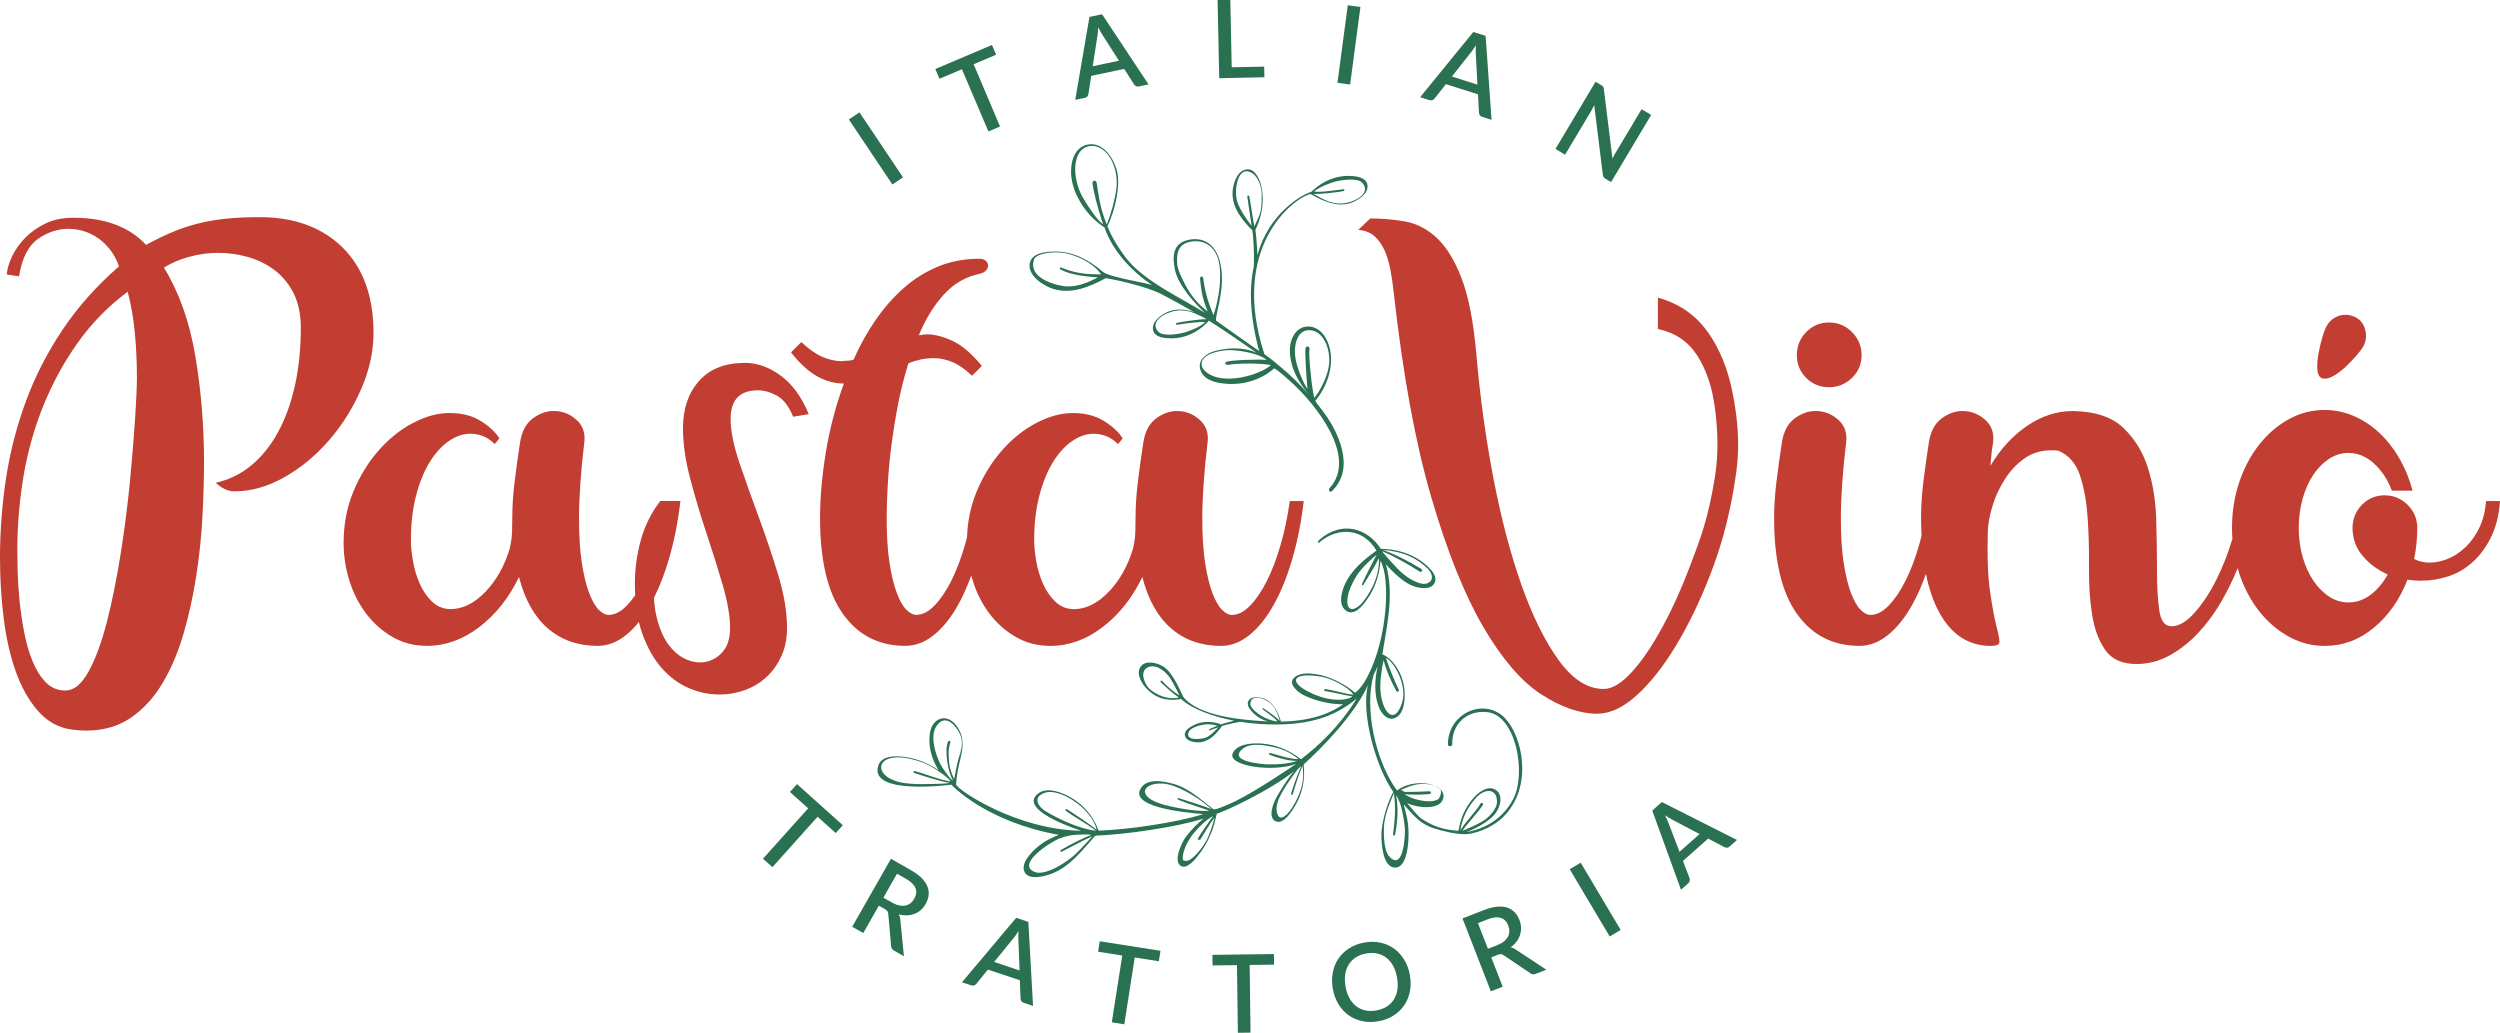
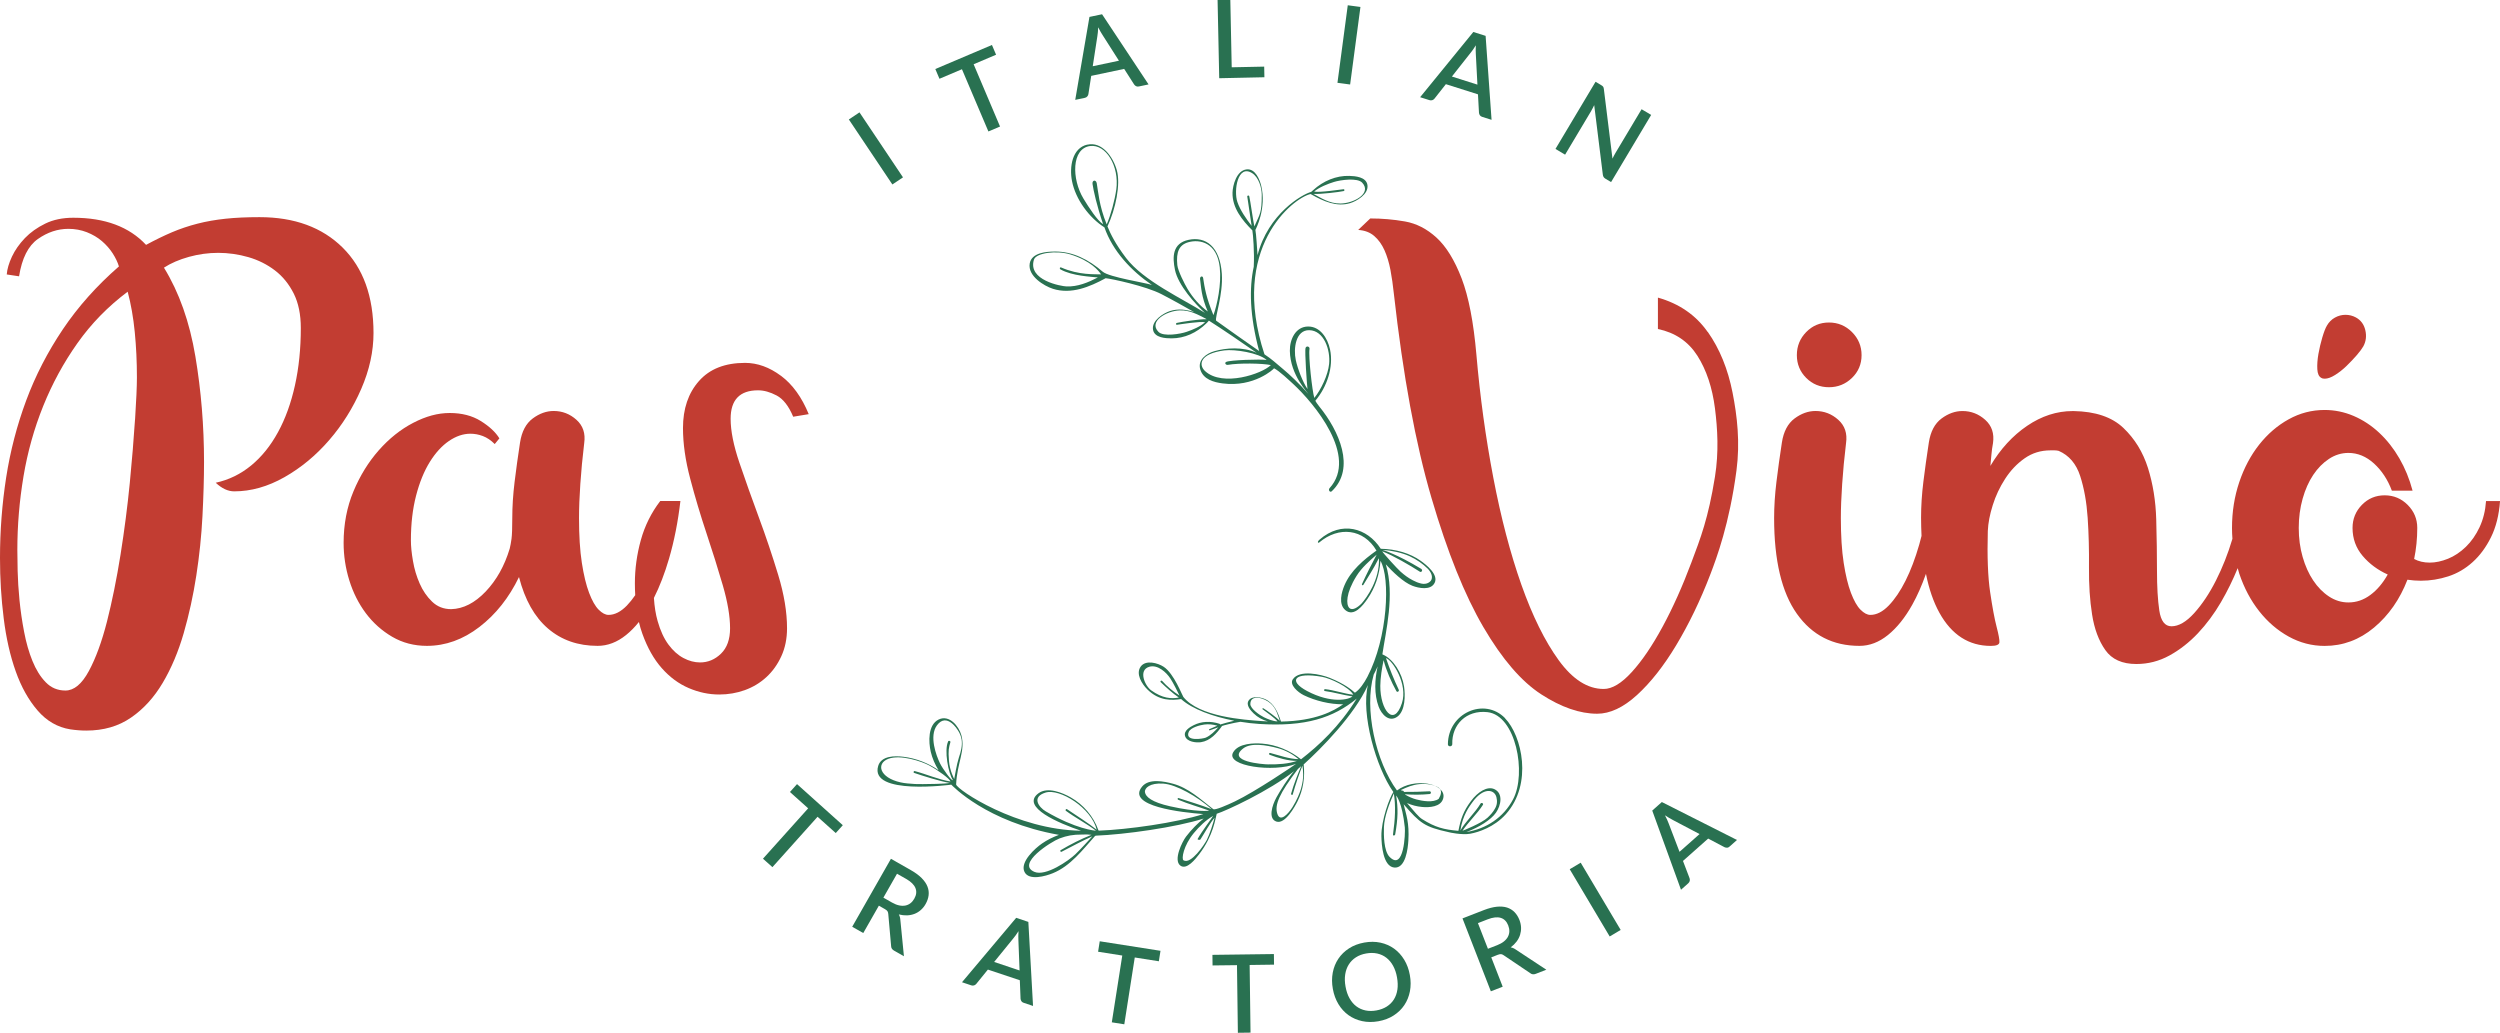
<svg xmlns="http://www.w3.org/2000/svg" id="Layer_1" data-name="Layer 1" version="1.1" viewBox="0 0 592.55 244.75">
  <defs>
    <style>
      .cls-1 {
        fill: none;
      }

      .cls-1, .cls-2, .cls-3, .cls-4 {
        stroke-width: 0px;
      }

      .cls-2 {
        fill: #c23d32;
      }

      .cls-3 {
        fill: #297151;
      }

      .cls-4 {
        fill: #184929;
      }
    </style>
  </defs>
  <path class="cls-1" d="M318.36,228.88c-.43-.79-.97-1.42-1.6-1.91-.63-.49-1.35-.82-2.16-1-.81-.18-1.68-.18-2.62-.01-.93.17-1.74.48-2.44.92-.7.45-1.26,1.01-1.68,1.69-.43.68-.71,1.46-.85,2.35-.14.89-.11,1.86.08,2.9.19,1.06.5,1.98.94,2.76.44.78.98,1.42,1.61,1.9.64.48,1.36.81,2.17.98.81.17,1.68.18,2.61,0,.94-.17,1.75-.48,2.45-.92.7-.44,1.26-1,1.68-1.68.42-.67.7-1.45.83-2.34.13-.89.1-1.86-.09-2.91-.19-1.05-.5-1.96-.93-2.75Z" />
  <path class="cls-1" d="M30.21,69.15c-4.68,3.51-8.64,7.57-11.91,12.2-3.26,4.63-5.97,9.59-8.11,14.9-2.14,5.31-3.7,10.86-4.67,16.66-.97,5.8-1.46,11.61-1.46,17.46,0,1.17.02,2.83.07,4.97.05,2.14.2,4.46.44,6.94.24,2.48.61,4.99,1.1,7.52.49,2.53,1.14,4.82,1.97,6.87.83,2.05,1.87,3.73,3.14,5.04,1.26,1.32,2.82,1.97,4.67,1.97,2.05,0,3.89-1.54,5.55-4.6,1.65-3.07,3.09-6.99,4.31-11.76,1.22-4.77,2.29-10.06,3.21-15.85.92-5.79,1.65-11.44,2.19-16.95.53-5.5.95-10.52,1.24-15.05.29-4.53.44-7.86.44-10.01,0-3.7-.17-7.28-.51-10.74-.34-3.46-.9-6.65-1.68-9.57Z" />
-   <path class="cls-1" d="M343.88,217.55c-.82-.25-1.86-.13-3.12.36l-2.28.89,2.37,6.08,2.21-.86c.64-.25,1.17-.54,1.59-.89.42-.34.73-.72.95-1.12.21-.4.32-.83.33-1.28,0-.45-.08-.91-.26-1.38-.37-.94-.96-1.54-1.78-1.8Z" />
  <path class="cls-1" d="M202.91,208.29l-2.13-1.21-3.23,5.67,2.06,1.17c.6.34,1.16.56,1.69.67.53.11,1.02.12,1.47.03.45-.09.85-.27,1.2-.55.36-.28.66-.64.91-1.08.5-.88.59-1.72.28-2.51-.32-.79-1.07-1.53-2.24-2.2Z" />
  <path class="cls-1" d="M229.57,220.71c-.22.35-.43.67-.65.96-.21.29-.41.54-.58.75l-4.56,5.61,6.02,2.01-.28-7.23c-.03-.56-.02-1.26.03-2.09Z" />
  <path class="cls-1" d="M275.49,161.44c.96,1.12,2.69,2.57,4.06,3.42-.51-1.05-1.44-2.95-2.15-4.03-.98-1.48-3.02-3.35-4.98-2.8-2.7.76-1.07,4.52.43,5.6,2.64,1.89,4.74,2.06,6.55,1.7-1.47-.99-3.01-2.4-4.26-3.6-.27-.26.09-.6.35-.3Z" />
  <path class="cls-1" d="M336.44,185.84c-1.59.14-2.93.71-4.34,1.37.05.07.1.14.16.22.15-.08.35-.07.45.12.02.04.04.09.06.14,2.02.01,4.02-.03,6.05-.15.42-.03.45.61.03.65-1.92.18-3.89.2-5.83.06.01.03.03.06.04.09.82.48,1.69.87,2.64,1.13,1.44.38,4,.83,5.3-.14.61-1.01.7-1.79.31-2.33-.32-.28-.72-.52-1.13-.71-.36-.14-.74-.26-1.13-.32-.85-.17-1.75-.19-2.61-.12Z" />
-   <path class="cls-1" d="M332.29,166.64c1.46-4.48-2.24-10.18-3.79-10.67.86,2.58,1.86,5.04,3.03,7.51.17.37-.35.69-.56.33-1.19-2.14-2.44-4.97-3.03-7.37-.38,1.79-.78,4.28-.79,6.13-.03,5.7,3.22,9.95,5.13,4.07Z" />
  <path class="cls-1" d="M336.56,135.5c-2.39-1.54-6.33-3.82-8.94-4.85.21.44,3.53,4.09,4.37,4.84.89.79,1.82,1.51,2.89,2.04.62.34,1.28.6,1.98.77,1.27.31,2.18-.34,2.42-.87s.26-1.42-.79-2.59c-.62-.61-1.28-1.16-1.99-1.66-.74-.52-1.54-.97-2.36-1.35-1.83-.84-4.46-1.38-6.43-1.51.23.12,3.1.85,9.22,4.53.4.24.04.89-.35.64Z" />
  <path class="cls-1" d="M326.71,132.5c-1.26,2.44-2.17,3.77-3.57,6.12-.13.21-.43.04-.33-.18,1.08-2.36,2.27-4.69,3.49-6.99-1.68,1.43-3.58,3.13-4.77,5.04-2.6,4.17-2.47,6.82-1.73,7.58.75.76,2.04-.14,2.92-1.04,1.26-1.45,4.29-5.69,4.12-10.62,0-.1-.02-.12-.13.08Z" />
  <path class="cls-1" d="M311.52,94.33c1.6-1.96,3.25-5.43,3.51-8.06.32-3.23-1.17-7.93-4.71-8-3.23-.07-3.77,4.37-3.19,7.1.44,2.03,1.65,5.22,2.77,6.85-.11-.78-.71-9.04-.45-9.75.21-.58,1.02-.31.93.26-.29,1.68.65,9.99,1.14,11.61Z" />
  <path class="cls-1" d="M251.53,63.38c4.23,1.86,8.04,1.57,9.44,1.63-.5-.82-2.49-3.26-7.29-4.73-3.3-1.01-8.1-.37-8.61,1.23-1.55,4.92,6.46,6.32,7.71,6.36,2.65.1,5.14-.93,7.44-2.13-1.44-.16-6.15-.33-8.86-1.91-.31-.18-.15-.6.17-.46Z" />
  <path class="cls-1" d="M318.49,45.29c-1.11.24-5.56.79-7.18.67,1.72.9,3.75,2.3,6.39,2.28,3.13-.02,7.54-2.39,5.18-4.94-1.15-1.25-5.22-.63-6.67-.18-1.47.46-3.53,1.26-4.73,2.28,1.23.29,5.99-.45,6.99-.55.25-.03.28.38.03.43Z" />
  <path class="cls-1" d="M299.05,46.13c0-1.65-.72-4.11-2.27-5.1-3.44-2.19-4.42,4.14-3.51,6.82.67,1.99,2.11,4.02,3.38,5.67-.2-1.13-.83-5.8-1.03-6.93-.05-.28.4-.36.46-.1.26,1.07.95,6.09,1.21,7.16,1.36-3.07,1.76-3.16,1.75-7.53Z" />
  <path class="cls-1" d="M284.45,66.17c-.09-.66.63-.9.73-.25.33,2.19.69,4.61,2.44,8.78.86-2.36,1.94-7.27,1.5-11.31-.65-5.9-4.71-6.73-7.43-5.97-2.2.61-2.95,2.3-2.63,5.42.14,1.36,1.7,4.45,2.47,5.74,1.27,2.13,2.92,3.95,4.75,5.27-1.55-3.54-1.56-5.79-1.83-7.67Z" />
  <path class="cls-1" d="M279.61,73.57c-3.12.11-7.46,2.61-5.03,5.09,1.19,1.21,5.23.48,6.68-.01,1.46-.5,3.21-1.22,4.38-2.27-1.24-.26-5.7.47-6.69.6-.25.03-.29-.37-.04-.43,1.09-.27,5.43-.93,7.1-.88-.1-.06-.19-.12-.29-.17-1.68-.84-3.64-2.01-6.11-1.92Z" />
  <path class="cls-1" d="M290.23,83.05c-5.91.76-6.18,3.44-4.6,4.9,4.17,3.84,13.54.66,15.6-1.42-2.05-.43-7.54-.51-10.2-.05-.49.08-.85-.45-.41-.69.83-.46,8.22-.69,9.63-.47-1.93-1.71-7.58-2.58-10.01-2.27Z" />
  <path class="cls-1" d="M346.11,196.97c.09,0,.05,0,0-.01,0,0,0,0,0,.01Z" />
  <path class="cls-1" d="M283.87,198.84c.94-1.73,3.64-5.33,3.67-5.45-1.68.93-3.34,2.56-4.59,4.08-2.44,2.95-2.96,6.12-2.44,6.44,1.79,1.07,4.98-3.77,5.53-4.84.64-1.25,1.5-3.95,1.84-5.25-1.05,1.17-2.47,3.8-3.36,5.15-.13.2-.76.09-.65-.13Z" />
  <path class="cls-1" d="M286.63,192.14c-2.64-.95-4.8-1.51-7.38-2.59-.24-.1-.15-.48.11-.39,2.78.91,5.11,1.58,7.84,2.64-3.39-3-8.42-5.87-11.52-6.07-3.09-.19-4.47,1.03-4.3,2.06.18,1.06,1.59,2.34,5.97,3.32,6.25,1.39,9.13,1.08,9.28,1.03Z" />
  <path class="cls-1" d="M300.95,178.92c-.27-.1-.17-.52.12-.44,2.19.57,4.47,1.43,6.7,1.46-1.38-1.21-3.15-2.12-4.78-2.57-2.94-.81-6.52-1.36-8.32.03-3.99,3.08,4.5,3.77,6.02,3.79,2.23.02,4.63-.11,6.72-.82-2.1,0-4.53-.71-6.46-1.44Z" />
  <path class="cls-1" d="M252.92,191.8c1.99,1.36,5.15,3.33,7.03,4.87-1.25-5.19-8.77-9.86-12.14-8.81-3.38,1.05-1.58,3.48.05,4.44,7.17,4.23,11.69,4.6,11.91,4.59-2.04-1.57-5.01-3.15-7.08-4.68-.25-.18-.02-.6.24-.42Z" />
  <path class="cls-1" d="M383.67,195.16l2.58,6.75,4.75-4.21-6.4-3.37c-.5-.25-1.1-.61-1.8-1.07.2.36.37.71.51,1.04.14.33.26.62.36.87Z" />
  <path class="cls-1" d="M251.41,201.51c2.31-1.37,4.77-2.62,7.29-3.63-.76-.08-1.28-.12-2.14-.07-2.3,0-3.63.25-5.44.93-1.92.72-10.37,6.06-5.94,7.92,2.67,1.12,8.08-2.61,9.76-4.22,1.2-1.15,2.86-2.96,3.97-4.19-2.26.97-5.07,2.53-7.28,3.65-.25.13-.47-.24-.22-.38Z" />
  <path class="cls-1" d="M354.32,191.7c.51-.86.62-1.78.36-2.76-.5-1.91-3.14-2.38-5.75,1.3-.58.81-2.27,2.97-2.8,6.63,1.22-2.16,3.52-4.26,4.78-6.38.21-.36.79-.06.57.29-1.28,2.04-3.52,4.13-4.85,6.15.11,0,4.6-1.82,5.97-3.12.64-.61,1.31-1.31,1.72-2.1Z" />
  <path class="cls-1" d="M330.7,197.77c-.06.32-.57.37-.52.03.53-3.8.66-6.84.2-9.75-1.07,2.39-2.26,5.45-2.35,7.99-.07,1.81-.06,5.64,1.33,7.05,3.43,3.51,3.76-5.62,3.62-6.97-.62-6-2.02-7.55-2.05-7.56.49,3.08.45,5.38-.23,9.22Z" />
  <path class="cls-1" d="M306.4,188.3c-.07.23-.46.07-.39-.17.57-2.12,1.9-5.46,2.39-6.5.08-.16-.28.26-.76.63-4.46,5.87-5.57,8.52-4.89,10.62.68,2.1,2.56.06,3.59-1.56,1.03-1.62,1.76-3.43,2.05-4.46.78-2.74.43-4.34.33-5.39-.76,1.84-1.6,4.33-2.31,6.82Z" />
  <path class="cls-1" d="M302.8,170.99c-.48-.71-2.98-2.47-3.53-2.88-.14-.1.03-.32.19-.23.66.39,3.13,2.16,3.89,2.97-.44-1.24-.81-2.87-2.13-4.08-1.56-1.43-4.85-2.28-4.85.08,0,1.15,2.3,2.71,3.24,3.16.94.45,2.13.94,3.2.98Z" />
  <path class="cls-1" d="M216.79,182.76c2.72.71,5.72,2.05,8.49,2.47-.18-.64-2.93-2.66-5.04-3.8-1.76-.95-6.8-2.67-9.71-1.57-2.91,1.1-2.13,4.45,2.92,5.58.54.11,1.09.19,1.64.25,1.2.14,2.41.18,3.62.16,1.53-.03,4.91-.02,6.4-.28-2.2-.35-6.39-1.67-8.47-2.38-.24-.08-.11-.5.14-.43Z" />
  <path class="cls-1" d="M286.63,172.83c.63-.28,1.27-.56,1.9-.83-1.03-.28-2.06-.41-3.1-.27-1.03.14-3.25.7-3.69,1.76-.99,2.36,3.46,1.6,4.02,1.35,1.2-.53,2.12-1.5,3-2.46-.68.24-1.36.48-2.03.72-.17.06-.27-.21-.11-.27Z" />
  <path class="cls-1" d="M314.07,163.34c2.07.21,4.62,1.11,6.69,1.32-1.01-1.84-5.48-3.9-7.4-4.24-6.71-1.19-8.06.97-3.56,3.36,5.76,3.06,9.97,2.05,10.75,1.28-2.19-.3-4.36-.96-6.54-1.27-.26-.04-.2-.48.06-.45Z" />
  <path class="cls-1" d="M224.92,180.33c.18,2.41,1.25,4.32,1.25,4.32,0,0,.63-3.69,1.1-5.08.46-1.37.87-2.81.65-4.27-.12-.77-.47-1.62-.92-2.26,0,0-2.57-4.28-4.92-1.12-1.91,2.56-.17,7.17.69,8.96.69,1.43,2.97,4.5,3.07,4-1.09-1.59-2.08-7.06-1.12-9.11.15-.31.63-.13.55.17-.37,1.32-.54,1.77-.34,4.4Z" />
  <g>
    <path class="cls-2" d="M433.5,91.78c2.12,0,3.94-.74,5.46-2.21,1.51-1.47,2.27-3.27,2.27-5.4s-.76-3.94-2.27-5.46c-1.51-1.51-3.33-2.27-5.46-2.27s-3.92.76-5.4,2.27c-1.47,1.51-2.21,3.33-2.21,5.46s.74,3.92,2.21,5.4c1.47,1.47,3.27,2.21,5.4,2.21Z" />
    <path class="cls-2" d="M550.21,89.58c.18.12.44.18.79.18.7,0,1.52-.29,2.46-.88.94-.59,1.85-1.3,2.73-2.16.88-.85,1.68-1.7,2.42-2.55.73-.85,1.24-1.54,1.54-2.07.64-1.17.8-2.45.48-3.83-.32-1.38-1.07-2.39-2.24-3.03-.76-.41-1.58-.62-2.46-.62s-1.72.22-2.51.66c-.79.44-1.42,1.07-1.89,1.89-.35.59-.72,1.53-1.1,2.82-.38,1.29-.69,2.6-.92,3.91-.23,1.32-.32,2.52-.26,3.61.06,1.09.38,1.77.97,2.07Z" />
    <g>
      <path class="cls-2" d="M88.53,78.94c0-8.67-2.44-15.41-7.3-20.24-4.87-4.82-11.45-7.23-19.72-7.23-3.02,0-5.7.12-8.04.37-2.34.25-4.55.63-6.65,1.17-2.1.54-4.12,1.22-6.06,2.04-1.95.83-3.99,1.83-6.14,2.99-3.99-4.28-9.74-6.43-17.24-6.43-2.53,0-4.75.46-6.65,1.39-1.9.93-3.51,2.07-4.82,3.43-1.31,1.37-2.34,2.83-3.07,4.38-.73,1.56-1.14,2.97-1.24,4.24l2.92.44c.68-4.28,2.17-7.23,4.46-8.84,2.29-1.61,4.7-2.41,7.23-2.41,1.56,0,3.02.27,4.38.8,1.36.54,2.56,1.24,3.58,2.12,1.02.88,1.87,1.85,2.56,2.92.68,1.07,1.17,2.1,1.46,3.07-5.26,4.58-9.69,9.55-13.29,14.9-3.6,5.36-6.5,10.98-8.69,16.87-2.19,5.9-3.77,11.98-4.75,18.26-.97,6.28-1.46,12.64-1.46,19.07,0,4.87.29,9.64.88,14.32.58,4.68,1.53,8.86,2.85,12.56,1.31,3.7,3.04,6.79,5.19,9.28,2.14,2.48,4.72,3.97,7.74,4.46.68.1,1.34.17,1.97.22.63.05,1.24.07,1.83.07,4.09,0,7.62-1.02,10.59-3.07,2.97-2.04,5.48-4.8,7.52-8.25,2.05-3.46,3.7-7.38,4.97-11.76,1.26-4.38,2.26-8.93,2.99-13.66.73-4.72,1.22-9.42,1.46-14.1.24-4.67.37-8.96.37-12.86,0-8.47-.68-16.8-2.05-24.98-1.37-8.18-3.85-15.19-7.45-21.04,1.65-1.07,3.63-1.92,5.92-2.56,2.29-.63,4.6-.95,6.94-.95s4.82.34,7.16,1.02c2.34.68,4.43,1.73,6.28,3.14,1.85,1.41,3.33,3.24,4.46,5.48,1.12,2.24,1.68,4.97,1.68,8.18,0,4.87-.46,9.4-1.39,13.59-.93,4.19-2.26,7.89-4.02,11.1-1.75,3.21-3.87,5.84-6.36,7.89-2.48,2.04-5.28,3.41-8.4,4.09,1.46,1.37,2.92,2.04,4.38,2.04,3.99,0,7.96-1.12,11.91-3.36,3.94-2.24,7.47-5.16,10.59-8.77,3.12-3.6,5.65-7.64,7.6-12.13,1.95-4.48,2.92-8.91,2.92-13.29ZM32,99.46c-.29,4.53-.71,9.55-1.24,15.05-.54,5.5-1.27,11.15-2.19,16.95-.93,5.8-2,11.08-3.21,15.85-1.22,4.77-2.65,8.69-4.31,11.76-1.66,3.07-3.51,4.6-5.55,4.6-1.85,0-3.41-.66-4.67-1.97-1.27-1.31-2.31-2.99-3.14-5.04-.83-2.04-1.49-4.33-1.97-6.87-.49-2.53-.85-5.04-1.1-7.52-.24-2.48-.39-4.8-.44-6.94-.05-2.14-.07-3.8-.07-4.97,0-5.84.49-11.66,1.46-17.46.97-5.79,2.53-11.35,4.67-16.66,2.14-5.31,4.84-10.28,8.11-14.9,3.26-4.62,7.23-8.69,11.91-12.2.78,2.92,1.34,6.11,1.68,9.57.34,3.46.51,7.04.51,10.74,0,2.14-.15,5.48-.44,10.01Z" />
      <path class="cls-2" d="M185.11,89.08c-2.74-2.04-5.58-3.07-8.52-3.07-4.74,0-8.38,1.43-10.91,4.29-2.54,2.86-3.8,6.58-3.8,11.16,0,3.68.57,7.69,1.72,12.02,1.14,4.33,2.43,8.65,3.86,12.94,1.43,4.29,2.72,8.4,3.86,12.32,1.14,3.92,1.72,7.32,1.72,10.18,0,2.62-.72,4.62-2.15,6.01-1.43,1.39-3.09,2.08-4.97,2.08-1.31,0-2.62-.35-3.92-1.04-1.31-.69-2.5-1.76-3.56-3.19-1.06-1.43-1.92-3.29-2.57-5.58-.46-1.6-.75-3.44-.88-5.48,1.36-2.71,2.56-5.8,3.58-9.3,1.23-4.21,2.13-8.77,2.7-13.67h-4.78c-2.13,2.78-3.66,5.87-4.6,9.26-.94,3.39-1.41,6.81-1.41,10.24,0,.97.03,1.9.08,2.82-.64.93-1.3,1.75-1.98,2.46-1.43,1.47-2.88,2.21-4.35,2.21-.74,0-1.51-.41-2.33-1.23-.82-.82-1.57-2.15-2.27-3.99-.7-1.84-1.27-4.21-1.72-7.11-.45-2.9-.67-6.44-.67-10.61,0-2.37.1-5.07.31-8.09.2-3.02.51-6.26.92-9.69.33-2.29-.29-4.13-1.84-5.52-1.55-1.39-3.35-2.09-5.4-2.09-1.72,0-3.37.59-4.97,1.78-1.59,1.19-2.6,3.09-3,5.7-.49,3.19-.92,6.3-1.29,9.32-.37,3.03-.55,5.89-.55,8.58,0,2.37-.06,4.01-.18,4.91-.12.9-.27,1.68-.43,2.33-1.23,4.09-3.13,7.48-5.7,10.18-2.58,2.7-5.29,4.09-8.16,4.17-1.8,0-3.31-.59-4.54-1.78-1.23-1.18-2.21-2.62-2.94-4.29-.74-1.68-1.27-3.45-1.59-5.34-.33-1.88-.49-3.51-.49-4.9,0-3.92.41-7.46,1.23-10.61.82-3.15,1.9-5.8,3.25-7.97,1.35-2.17,2.86-3.82,4.54-4.97,1.67-1.14,3.37-1.72,5.09-1.72.98,0,1.96.18,2.94.55.98.37,1.92,1,2.82,1.9l1.1-1.35c-.9-1.47-2.37-2.84-4.41-4.11-2.04-1.27-4.5-1.9-7.36-1.9s-5.66.78-8.65,2.33c-2.99,1.55-5.7,3.72-8.16,6.5-2.45,2.78-4.46,6.03-6.01,9.75-1.55,3.72-2.33,7.79-2.33,12.2,0,3.03.45,5.99,1.35,8.89.9,2.9,2.21,5.5,3.92,7.79,1.72,2.29,3.8,4.15,6.25,5.58,2.45,1.43,5.19,2.15,8.22,2.15,4.41,0,8.56-1.49,12.45-4.48,3.88-2.98,7.01-6.93,9.38-11.83,1.39,5.4,3.68,9.46,6.87,12.2,3.19,2.74,7.11,4.11,11.77,4.11,2.37,0,4.62-.86,6.74-2.57,1.07-.86,2.08-1.89,3.04-3.09.23.98.5,1.91.82,2.79,1.19,3.31,2.72,6.03,4.6,8.15,1.88,2.13,4,3.7,6.38,4.72,2.37,1.02,4.78,1.53,7.24,1.53,2.13,0,4.15-.35,6.07-1.04,1.92-.7,3.62-1.72,5.09-3.07,1.47-1.35,2.66-3,3.56-4.97.9-1.96,1.35-4.17,1.35-6.62,0-3.84-.7-8.05-2.09-12.63-1.39-4.58-2.92-9.14-4.6-13.67-1.68-4.54-3.21-8.85-4.6-12.94-1.39-4.09-2.08-7.56-2.08-10.42,0-4.49,2.17-6.74,6.5-6.74,1.39,0,2.86.41,4.41,1.23,1.55.82,2.86,2.5,3.92,5.03l3.68-.61c-1.64-4-3.82-7.03-6.56-9.08Z" />
-       <path class="cls-2" d="M193.88,89.32c2.04,1.06,4.09,1.59,6.13,1.59-1.96,5.4-3.39,10.87-4.29,16.43-.9,5.56-1.35,10.71-1.35,15.45,0,10.06,1.8,17.62,5.4,22.69,3.6,5.07,8.54,7.6,14.84,7.6,2.37,0,4.62-.86,6.74-2.57,2.13-1.72,4.05-4.11,5.76-7.17,1.15-2.05,2.18-4.39,3.11-6.96.11.4.2.8.32,1.19.9,2.9,2.21,5.5,3.92,7.79,1.72,2.29,3.8,4.15,6.25,5.58,2.45,1.43,5.19,2.15,8.22,2.15,4.41,0,8.56-1.49,12.45-4.48,3.88-2.98,7.01-6.93,9.38-11.83,1.39,5.4,3.68,9.46,6.87,12.2,3.19,2.74,7.11,4.11,11.77,4.11,2.37,0,4.62-.86,6.74-2.57,2.13-1.72,4.05-4.11,5.76-7.17,1.72-3.07,3.19-6.7,4.41-10.91,1.23-4.21,2.13-8.77,2.7-13.67h-3.31c-.49,3.6-1.21,7.03-2.15,10.3-.94,3.27-2.02,6.13-3.25,8.58-1.23,2.45-2.56,4.41-3.99,5.89-1.43,1.47-2.88,2.21-4.35,2.21-.74,0-1.51-.41-2.33-1.23-.82-.82-1.57-2.15-2.27-3.99-.7-1.84-1.27-4.21-1.72-7.11-.45-2.9-.67-6.44-.67-10.61,0-2.37.1-5.07.31-8.09.2-3.02.51-6.26.92-9.69.33-2.29-.29-4.13-1.84-5.52-1.55-1.39-3.35-2.09-5.4-2.09-1.72,0-3.37.59-4.97,1.78-1.59,1.19-2.6,3.09-3,5.7-.49,3.19-.92,6.3-1.29,9.32-.37,3.03-.55,5.89-.55,8.58,0,2.37-.06,4.01-.18,4.91-.12.9-.27,1.68-.43,2.33-1.23,4.09-3.13,7.48-5.7,10.18-2.58,2.7-5.29,4.09-8.16,4.17-1.8,0-3.31-.59-4.54-1.78-1.23-1.18-2.21-2.62-2.94-4.29-.74-1.68-1.27-3.45-1.59-5.34-.33-1.88-.49-3.51-.49-4.9,0-3.92.41-7.46,1.23-10.61.82-3.15,1.9-5.8,3.25-7.97,1.35-2.17,2.86-3.82,4.54-4.97,1.67-1.14,3.37-1.72,5.09-1.72.98,0,1.96.18,2.94.55.98.37,1.92,1,2.82,1.9l1.1-1.35c-.9-1.47-2.37-2.84-4.41-4.11-2.04-1.27-4.5-1.9-7.36-1.9s-5.66.78-8.65,2.33c-2.99,1.55-5.7,3.72-8.16,6.5-2.45,2.78-4.46,6.03-6.01,9.75-1.39,3.34-2.16,6.95-2.3,10.85-.15.58-.3,1.15-.46,1.72-.94,3.27-2.02,6.13-3.25,8.58-1.23,2.45-2.56,4.41-3.99,5.89-1.43,1.47-2.88,2.21-4.35,2.21-.74,0-1.51-.41-2.33-1.23-.82-.82-1.58-2.15-2.27-3.99-.7-1.84-1.27-4.21-1.72-7.11-.45-2.9-.67-6.44-.67-10.61,0-2.29.08-4.91.25-7.85.16-2.94.45-6.03.86-9.26.41-3.23.94-6.52,1.59-9.87.65-3.35,1.47-6.58,2.45-9.69.98-.41,1.96-.71,2.94-.92.98-.2,2-.31,3.07-.31,1.47,0,2.94.31,4.41.92,1.47.61,3.02,1.7,4.66,3.25l2.33-2.33c-2.37-2.86-4.62-4.8-6.74-5.83-2.13-1.02-4.13-1.57-6.01-1.66-.41,0-.78.02-1.1.06-.33.04-.7.1-1.1.18,1.63-3.92,3.64-7.17,6.01-9.75,2.37-2.57,5.19-4.19,8.46-4.84.65-.16,1.14-.43,1.47-.8.33-.37.49-.76.49-1.17s-.18-.78-.55-1.1c-.37-.33-.88-.49-1.53-.49-3.52,0-6.77.61-9.75,1.84-2.99,1.23-5.7,2.92-8.16,5.09-2.45,2.17-4.68,4.7-6.68,7.6-2,2.9-3.74,6.03-5.21,9.38-.41.16-.86.25-1.35.25s-.94.04-1.35.12c-1.55,0-3.13-.35-4.72-1.04-1.59-.69-3.25-1.86-4.97-3.5l-2.45,2.45c2.21,2.78,4.33,4.7,6.38,5.76Z" />
      <path class="cls-2" d="M404.76,78.69c-2.81-4-6.74-6.72-11.8-8.15v7.44c4.1.86,7.22,2.98,9.37,6.36,2.14,3.38,3.52,7.53,4.15,12.44.62,4.91.94,10.36,0,16.23-1.58,9.84-3.42,14.56-5.57,20.27-2.14,5.72-4.43,10.82-6.86,15.3-2.43,4.48-4.86,8.06-7.29,10.72-2.43,2.67-4.65,4-6.65,4-3.81,0-7.36-2.27-10.65-6.79-3.29-4.53-6.24-10.51-8.87-17.94-2.62-7.43-4.84-15.89-6.65-25.38-1.81-9.48-3.14-19.18-4-29.1-.67-7.72-1.84-13.75-3.5-18.09-1.67-4.34-3.65-7.55-5.93-9.65-2.29-2.1-4.79-3.38-7.51-3.86-2.72-.48-5.46-.71-8.22-.71l-2.86,2.72c1.53.1,2.79.57,3.79,1.43,1,.86,1.81,1.98,2.43,3.36.62,1.38,1.09,2.96,1.43,4.72.33,1.76.59,3.6.79,5.5,2.19,19.54,5.17,35.72,8.94,48.54,3.76,12.82,7.86,23.02,12.3,30.6,4.43,7.58,9.01,12.89,13.73,15.94,4.72,3.05,9.13,4.58,13.23,4.58,3.05,0,6.2-1.48,9.44-4.43,3.24-2.96,6.34-6.89,9.29-11.8,2.95-4.91,5.71-10.54,8.15-16.94,1.4-3.68,4.47-11.83,6.14-24.49.88-6.68.17-12.87-.93-18.45-1.1-5.58-3.05-10.37-5.86-14.37Z" />
      <path class="cls-2" d="M589.24,118.76c-.16,2.29-.67,4.35-1.53,6.19s-1.94,3.39-3.25,4.66c-1.31,1.27-2.72,2.21-4.23,2.82-1.51.61-2.96.92-4.35.92s-2.62-.29-3.68-.86c.49-2.37.74-4.82.74-7.36,0-2.13-.76-3.94-2.27-5.46-1.51-1.51-3.33-2.27-5.46-2.27s-3.92.76-5.4,2.27c-1.47,1.51-2.21,3.33-2.21,5.46,0,2.54.8,4.74,2.39,6.62,1.59,1.88,3.57,3.35,5.95,4.42-1.15,2.04-2.51,3.66-4.11,4.84-1.59,1.19-3.33,1.78-5.21,1.78-1.64,0-3.17-.47-4.6-1.41-1.43-.94-2.68-2.21-3.74-3.8-1.06-1.59-1.9-3.45-2.51-5.58-.61-2.12-.92-4.41-.92-6.87s.31-4.76.92-6.93c.61-2.17,1.45-4.05,2.51-5.64,1.06-1.59,2.31-2.86,3.74-3.8,1.43-.94,2.96-1.41,4.6-1.41,2.21,0,4.23.84,6.07,2.51,1.84,1.68,3.25,3.82,4.23,6.44h4.91c-.74-2.78-1.78-5.33-3.13-7.66-1.35-2.33-2.94-4.35-4.78-6.07-1.84-1.72-3.86-3.04-6.07-3.99-2.21-.94-4.5-1.41-6.87-1.41-3.03,0-5.87.74-8.52,2.21-2.66,1.47-4.99,3.48-6.99,6.01-2,2.54-3.58,5.5-4.72,8.89-1.14,3.39-1.72,7.01-1.72,10.85,0,.87.04,1.72.1,2.57-.01.05-.02.09-.04.13-1.02,3.43-2.31,6.68-3.86,9.75-1.55,3.07-3.27,5.64-5.15,7.73-1.88,2.08-3.68,3.13-5.4,3.13-1.55,0-2.51-1.25-2.88-3.74-.37-2.49-.55-5.62-.55-9.38s-.06-7.83-.18-12.2c-.12-4.37-.78-8.44-1.96-12.2-1.19-3.76-3.13-6.93-5.83-9.5-2.7-2.57-6.62-3.9-11.77-3.99h-.25c-3.76,0-7.36,1.17-10.79,3.5-3.43,2.33-6.34,5.5-8.71,9.5.08-.9.16-1.8.25-2.7.08-.9.2-1.8.37-2.7.33-2.29-.29-4.13-1.84-5.52-1.55-1.39-3.35-2.09-5.4-2.09-1.72,0-3.37.59-4.97,1.78-1.59,1.19-2.6,3.09-3,5.7-.49,3.19-.92,6.28-1.29,9.26-.37,2.99-.55,5.83-.55,8.52,0,1.51.05,2.94.11,4.34-.17.68-.35,1.37-.54,2.04-.94,3.27-2.02,6.13-3.25,8.58-1.23,2.45-2.56,4.41-3.99,5.89-1.43,1.47-2.88,2.21-4.35,2.21-.74,0-1.51-.41-2.33-1.23-.82-.82-1.57-2.15-2.27-3.99-.7-1.84-1.27-4.21-1.72-7.11-.45-2.9-.67-6.44-.67-10.61,0-2.37.1-5.07.31-8.09.2-3.02.51-6.26.92-9.69.33-2.29-.29-4.13-1.84-5.52-1.55-1.39-3.35-2.09-5.4-2.09-1.72,0-3.37.59-4.97,1.78-1.59,1.19-2.6,3.09-3,5.7-.49,3.19-.92,6.3-1.29,9.32-.37,3.03-.55,5.89-.55,8.58,0,10.06,1.8,17.62,5.4,22.69,3.6,5.07,8.54,7.6,14.84,7.6,2.37,0,4.62-.86,6.74-2.57,2.13-1.72,4.05-4.11,5.76-7.17,1.21-2.15,2.28-4.61,3.25-7.33.72,3.61,1.78,6.69,3.19,9.23,2.9,5.23,6.97,7.85,12.2,7.85,1.31,0,1.98-.29,2.02-.86.04-.57-.18-1.8-.67-3.68-.49-1.88-1-4.62-1.53-8.22-.53-3.6-.72-8.42-.55-14.47.08-1.88.47-3.92,1.17-6.13.69-2.21,1.67-4.29,2.94-6.25,1.27-1.96,2.8-3.58,4.6-4.84,1.8-1.27,3.84-1.9,6.13-1.9h.98c.33,0,.65.04.98.12,2.45,1.06,4.15,3.05,5.09,5.95.94,2.9,1.53,6.21,1.78,9.93.25,3.72.35,7.62.31,11.71-.04,4.09.2,7.83.74,11.22.53,3.39,1.57,6.19,3.13,8.4,1.55,2.21,4,3.31,7.36,3.31,2.78,0,5.4-.67,7.85-2.02,2.45-1.35,4.7-3.11,6.74-5.27,2.04-2.17,3.86-4.62,5.46-7.36,1.53-2.63,2.85-5.32,3.97-8.07.13.44.24.89.38,1.32,1.14,3.39,2.72,6.36,4.72,8.89,2,2.54,4.33,4.54,6.99,6.01,2.66,1.47,5.5,2.21,8.52,2.21,4.33,0,8.24-1.45,11.71-4.35,3.47-2.9,6.11-6.68,7.91-11.34.57.08,1.1.14,1.6.18.49.04,1.02.06,1.59.06,2.21,0,4.37-.35,6.5-1.04,2.12-.69,4.05-1.82,5.76-3.37,1.72-1.55,3.17-3.51,4.35-5.89,1.18-2.37,1.9-5.23,2.15-8.58h-3.31Z" />
    </g>
  </g>
  <g>
    <path class="cls-1" d="M261.32,8.29c-.31-.47-.65-1.08-1.03-1.82,0,.41-.03.8-.07,1.15-.04.35-.08.67-.12.94l-1.1,7.14,6.21-1.31-3.89-6.1Z" />
    <path class="cls-1" d="M349.8,12.83c-.04-.56-.04-1.26,0-2.09-.21.36-.42.68-.63.97-.21.29-.4.54-.56.76l-4.47,5.67,6.05,1.92-.38-7.23Z" />
    <rect class="cls-3" x="206.1" y="25.92" width="3.03" height="18.54" transform="translate(15.51 121.43) rotate(-33.8)" />
    <polygon class="cls-3" points="228 16.41 234.27 31.16 237.03 29.99 230.77 15.23 236.09 12.97 235.11 10.66 221.69 16.36 222.67 18.67 228 16.41" />
    <path class="cls-3" d="M257.72,22.85c.14-.18.22-.36.25-.54l.67-4.33,7.81-1.65,2.36,3.69c.12.18.28.31.47.41.19.1.41.12.67.06l2.28-.48-11.02-16.63-2.99.63-3.37,19.66,2.28-.48c.25-.05.45-.17.58-.35ZM260.1,8.56c.04-.27.08-.58.12-.94.04-.35.06-.74.07-1.15.38.75.72,1.35,1.03,1.82l3.89,6.1-6.21,1.31,1.1-7.14Z" />
    <polygon class="cls-3" points="299.69 18.31 299.64 15.79 291.94 15.95 291.61 -.06 288.59 0 288.98 18.54 299.69 18.31" />
    <rect class="cls-3" x="310.46" y="9.13" width="18.54" height="3.03" transform="translate(267 326.17) rotate(-82.42)" />
    <path class="cls-3" d="M339.5,23.74c.21-.09.37-.2.49-.35l2.71-3.44,7.61,2.41.24,4.37c.02.21.09.41.21.59s.3.3.55.38l2.22.7-1.41-19.9-2.91-.92-12.61,15.46,2.22.7c.25.08.47.07.68-.01ZM348.61,12.47c.17-.22.36-.47.56-.76.21-.29.42-.61.63-.97-.04.83-.04,1.53,0,2.09l.38,7.23-6.05-1.92,4.47-5.67Z" />
    <path class="cls-3" d="M377.2,26.18c.11-.18.22-.37.33-.59.11-.22.22-.44.33-.67l2.04,16.45c.03.24.09.43.19.59.1.15.25.29.45.41l1.32.79,9.5-15.92-2.27-1.35-6.2,10.38c-.11.19-.23.4-.35.63-.12.23-.24.46-.35.7l-2.04-16.47c-.01-.13-.03-.24-.06-.33s-.06-.18-.11-.24-.11-.13-.18-.19c-.07-.06-.16-.12-.27-.18l-1.35-.81-9.5,15.92,2.28,1.36,6.25-10.47Z" />
  </g>
  <g>
    <polygon class="cls-3" points="187.23 187.72 191.55 191.59 180.84 203.53 183.08 205.53 193.78 193.59 198.09 197.45 199.76 195.59 188.91 185.85 187.23 187.72" />
    <path class="cls-3" d="M218.46,208.13c-.64-.65-1.49-1.28-2.55-1.88l-4.74-2.7-9.18,16.11,2.62,1.49,3.7-6.49,1.45.83c.3.17.5.34.6.51.1.17.16.38.18.64l.67,7.57c0,.48.24.85.7,1.11l2.34,1.33-.85-8.62c-.03-.48-.15-.91-.36-1.29.68.17,1.34.24,1.97.22.63-.03,1.21-.15,1.76-.36.54-.21,1.04-.52,1.48-.91.44-.39.83-.86,1.14-1.42.39-.69.63-1.38.71-2.07.08-.69,0-1.38-.27-2.06-.26-.68-.72-1.35-1.36-2ZM216.71,213c-.25.44-.55.8-.91,1.08-.36.28-.76.46-1.2.55-.45.09-.94.08-1.47-.03-.53-.11-1.09-.33-1.69-.67l-2.06-1.17,3.23-5.67,2.13,1.21c1.18.67,1.93,1.4,2.24,2.2.32.79.23,1.63-.28,2.51Z" />
    <path class="cls-3" d="M240.85,217.55l-12.84,15.26,2.21.74c.24.08.47.08.68,0,.21-.08.37-.2.49-.34l2.76-3.4,7.57,2.53.17,4.37c.02.21.08.41.2.59.11.18.3.31.55.39l2.21.74-1.11-19.92-2.89-.97ZM235.62,228.02l4.56-5.61c.17-.21.36-.46.58-.75.21-.29.43-.61.65-.96-.05.83-.06,1.53-.03,2.09l.28,7.23-6.02-2.01Z" />
    <polygon class="cls-3" points="260.27 225.58 266 226.48 263.52 242.31 266.48 242.78 268.96 226.94 274.67 227.84 275.06 225.36 260.66 223.1 260.27 225.58" />
    <polygon class="cls-3" points="301.94 226.13 287.37 226.32 287.4 228.83 293.19 228.76 293.4 244.79 296.4 244.75 296.19 228.72 301.97 228.64 301.94 226.13" />
    <path class="cls-3" d="M332.82,227.47c-.64-1.06-1.44-1.93-2.39-2.62-.95-.68-2.02-1.16-3.23-1.42-1.2-.26-2.49-.27-3.86-.02-1.36.25-2.56.7-3.59,1.37-1.04.67-1.88,1.49-2.53,2.46-.65.97-1.1,2.07-1.33,3.29-.23,1.22-.23,2.51.02,3.86.24,1.35.69,2.56,1.33,3.62.64,1.06,1.44,1.93,2.39,2.61.95.68,2.03,1.15,3.23,1.41,1.2.26,2.48.27,3.85.03,1.37-.25,2.57-.7,3.61-1.37,1.04-.67,1.88-1.48,2.53-2.45.65-.97,1.09-2.06,1.33-3.28.23-1.22.23-2.51-.02-3.86-.24-1.35-.69-2.56-1.33-3.62ZM331.21,234.55c-.13.89-.41,1.67-.83,2.34-.42.67-.98,1.23-1.68,1.68-.7.44-1.51.75-2.45.92-.93.17-1.8.17-2.61,0-.81-.17-1.53-.5-2.17-.98-.64-.48-1.17-1.12-1.61-1.9-.44-.78-.75-1.7-.94-2.76-.19-1.05-.22-2.02-.08-2.9.14-.89.42-1.67.85-2.35.43-.68.99-1.24,1.68-1.69.7-.45,1.51-.76,2.44-.92.94-.17,1.81-.16,2.62.01.81.18,1.53.51,2.16,1,.63.49,1.17,1.12,1.6,1.91s.75,1.7.93,2.75c.19,1.06.22,2.03.09,2.91Z" />
    <path class="cls-3" d="M358.06,224.55c.56-.42,1.03-.89,1.41-1.39.37-.5.65-1.04.82-1.59.17-.56.25-1.13.23-1.72-.02-.59-.15-1.19-.38-1.79-.29-.74-.67-1.35-1.16-1.86-.49-.5-1.08-.86-1.77-1.09-.69-.22-1.5-.29-2.41-.2-.91.09-1.93.35-3.07.79l-5.09,1.98,6.72,17.28,2.81-1.09-2.71-6.96,1.56-.61c.32-.12.58-.17.77-.15.19.03.4.11.61.26l6.3,4.25c.37.3.81.35,1.3.16l2.51-.98-7.23-4.77c-.39-.28-.8-.46-1.23-.53ZM357.42,222.01c-.21.4-.53.78-.95,1.12-.42.34-.95.64-1.59.89l-2.21.86-2.37-6.08,2.28-.89c1.26-.49,2.3-.61,3.12-.36.82.25,1.41.85,1.78,1.8.18.47.27.93.26,1.38,0,.45-.12.88-.33,1.28Z" />
    <rect class="cls-3" x="376.58" y="203.94" width="3.03" height="18.54" transform="translate(-55.86 223.15) rotate(-30.73)" />
    <path class="cls-3" d="M391.62,192.14l6.81,18.75,1.74-1.55c.19-.17.3-.37.34-.59.03-.22.02-.42-.05-.6l-1.56-4.09,5.97-5.3,3.87,2.04c.2.09.4.13.61.12.21,0,.42-.1.61-.28l1.74-1.55-17.81-8.99-2.28,2.03ZM396.43,194.32l6.4,3.37-4.75,4.21-2.58-6.75c-.1-.26-.22-.55-.36-.87-.14-.33-.31-.67-.51-1.04.7.46,1.29.82,1.8,1.07Z" />
  </g>
  <path class="cls-4" d="M300.53,170.97c-.31-.08-.61-.18-.9-.3.29.12.59.22.9.3Z" />
  <path class="cls-4" d="M298.59,170.16c-.19-.11-.38-.23-.56-.36.18.13.37.25.56.36Z" />
  <path class="cls-4" d="M299.49,170.61c-.23-.1-.46-.2-.68-.32.22.12.45.23.68.32Z" />
  <path class="cls-4" d="M297.82,169.65c-.24-.18-.47-.38-.69-.59.22.21.45.41.69.59Z" />
  <path class="cls-4" d="M303.67,171.01s-.03-.04-.06-.06c.03.02.04.04.06.06h0Z" />
  <path class="cls-3" d="M356.74,170.23c-4.89-5.03-13.52-1.25-13.56,6.18,0,.66,1.06.63,1.04-.05-.14-4.58,3.31-8.12,8.32-7.57,6.76.73,9.34,14.49,6.1,20.65-2.27,4.32-6.36,7.01-11.09,7.77,2.98-1.1,5.85-2.89,7.03-4.6,1.19-1.71,1.76-4.57-.39-5.57-1.67-.77-3.92.64-5.56,2.85-1.76,2.36-2.4,4.17-2.96,7.03-3.38-.29-5.44-.78-8.61-2.78-.85-.54-1.78-1.73-3.57-3.8,1.13.5,2.35.82,3.59.93,1.69.15,4.42.01,4.98-2,.27-.95-.11-1.7-.75-2.26.39.54.3,1.31-.31,2.33-1.31.97-3.87.52-5.3.14-.95-.25-1.82-.65-2.64-1.13-.01-.03-.03-.06-.04-.09,1.94.14,3.91.13,5.83-.06.42-.04.39-.67-.03-.65-2.03.12-4.03.16-6.05.15-.02-.05-.04-.09-.06-.14-.1-.19-.29-.21-.45-.12-.05-.07-.1-.14-.16-.22,1.41-.66,2.75-1.23,4.34-1.37.87-.08,1.76-.06,2.61.12.39.06.76.18,1.13.32-.61-.28-1.26-.46-1.81-.54-2.45-.38-5.25.09-7.26,1.61-5-6.82-7.87-19.37-5.51-27.49.34-.63.65-1.27.93-1.93-.71,3.13-.85,6.62.23,9.54.66,1.78,2.42,3.8,4.4,2.41,1.95-1.36,1.94-5.17,1.63-7.18-.48-3.13-2.52-6.53-5.14-7.62.78-5.35,3.01-14.1.81-21.34,1.56,1.72,4.17,4.28,6.33,5.1,1.45.55,4.31,1.16,5.24-.69,1-1.97-2-4.31-3.27-5.22-2.48-1.79-5.93-2.82-9.49-2.87-3.22-4.99-9.31-6.69-14.5-2.18-.67.58-.36.92-.07.67,4.63-3.9,10.51-3.24,13.55,1.94-3.06,2.17-6.14,4.79-7.6,8.26-.66,1.58-1.48,4.41.22,5.85,2.05,1.73,4.23-1.21,5.19-2.58,1.89-2.7,2.93-5.85,3.13-9.11,2.38,4,1.76,18.22-3.09,27.5-.81,1.54-1.83,3.03-2.96,3.77-.66-.6-2.38-2.08-5.99-3.53-2.01-.8-7.15-2.03-8.74.37-.84,1.26,1.2,3.06,2.61,3.75,2.72,1.32,6.22,2.19,9.34,2.15-2.28,1.59-6.45,3.94-14.71,4.1h0s-.03-.04-.06-.06c-.65-2.03-1.58-4.21-3.6-5.2-.98-.48-3.18-.98-4.02.25-.75,1.1.49,2.41,1.15,3.06.22.21.45.41.69.59.07.05.14.1.21.15.18.13.37.25.56.36.07.04.15.09.23.13.22.12.45.23.68.32.04.02.09.04.13.06.29.12.59.22.9.3,0,0,0,0,0,0-.48-.02-.96-.04-1.46-.08-4.21-.29-14.89-1.02-18.59-5.73-.26-.33-2.21-5.54-4.66-7.14-1.4-.91-4.27-1.72-5.46-.02-1.18,1.69.24,4.04,1.62,5.41,2.81,2.78,5.84,2.59,7.99,2.26,0,.01.01.03.03.04,2.6,2.34,7.46,4.12,12.56,5.1-1.07.26-2.97.75-3.34.9-.04-.08-.1-.16-.2-.19-2.09-.67-4.24-.59-6.1.35-.82.41-2.4,1.29-2.03,2.56.42,1.43,2.68,1.62,3.75,1.47,2.23-.33,3.78-2.11,5.02-3.85.43-.16,2.45-.69,4.35-.99,1.49.24,2.99.42,4.44.51,10.94.71,17.59-1.44,23.13-6.01-4.15,6.68-9,11.13-13.2,14.39-2.58-2.07-5.87-3.47-9.22-3.72-1.8-.13-5.65-.16-6.9,2.13-1.75,3.22,9.66,4.75,14.94,2.67-.12.14-9.67,6.61-14.53,8.92-1.7.81-4.68,2.13-5.1,1.81-2.99-2.33-5.91-5.06-9.57-6.03-2.09-.55-5.62-1.3-7.27.67-3.94,4.7,9.52,6.16,14.5,6.53-6.44,2.08-18.06,3.69-24.77,3.93-.06,0-.11-.09-.13-.15-1.13-3.23-3.58-6.06-6.54-7.73-2.02-1.14-5.5-2.57-7.65-.97-4.35,3.23,4.94,7.15,10.1,8.87-15.25-.21-29.31-9.67-29.61-10.96.23-5.18,2.26-8.03,1.24-11.68-.6-2.16-2.87-4.94-5.38-3.72-2.58,1.26-2.41,5.35-1.87,7.66.35,1.48.99,2.99,1.85,4.36-2.46-1.71-5.34-2.82-8.33-3.19-2.03-.25-5.25-.26-5.98,2.17-2.13,7.06,17.29,4.45,17.32,4.44.24.21,8.29,8.84,25.52,11.9-1.41.52-2.77,1.19-4,2.04-1.59,1.09-5.32,4.4-4.16,6.75,1.06,2.15,5.05.98,6.71.3,4.18-1.69,7.08-5.55,10-8.82.04-.02.08-.04.12-.05.02,0,.02-.02.04-.03,6.84-.26,19.01-1.96,25.59-4.06-1.31,1.01-2.95,2.67-4.18,4.29-.94,1.25-3.02,5.52-1.38,6.83,1.53,1.22,3.71-1.64,4.47-2.63,3.47-4.52,3.88-8.63,4.19-9.62,2.19-.68,12.47-5.43,18.35-10.11-1.36,1.47-3.48,4.93-4.2,6.24-1.04,1.9-2.01,5.06,0,5.72,2.05.68,4.37-3.53,5.02-4.85,1.34-2.72,1.77-5.71,1.43-8.69,4.08-3.68,12.06-11.73,15.24-18.82-1.71,6.85,1.95,19.56,5.97,25.28.02.04.04.06.05.08-.87,1.26-2.89,6.68-2.83,10.46.03,2.01.36,7.12,3,7.43,2.78.33,3.28-4.6,3.39-6.36.26-4.28-.54-6.2-1.12-8.64,3.93,4.56,4.98,5.37,10.72,6.63,0,.02,3.09.72,5.07.36,1.97-.36,5.69-1.57,8.43-4.62,6.46-7.21,3.81-18.64-.19-22.75ZM322.72,143.04c-.88.9-2.18,1.8-2.92,1.04-.75-.76-.87-3.42,1.73-7.58,1.19-1.91,3.09-3.6,4.77-5.04-1.22,2.29-2.41,4.62-3.49,6.99-.1.22.2.39.33.18,1.41-2.36,2.32-3.68,3.57-6.12.11-.21.12-.18.13-.08.17,4.94-2.86,9.17-4.12,10.62ZM336.91,134.86c-6.12-3.68-8.99-4.41-9.22-4.53,1.97.12,4.6.66,6.43,1.51.82.38,1.62.83,2.36,1.35.71.5,1.38,1.05,1.99,1.66,1.05,1.17,1.03,2.06.79,2.59s-1.15,1.18-2.42.87c-.7-.17-1.36-.43-1.98-.77-1.06-.54-2-1.25-2.89-2.04-.84-.75-4.16-4.4-4.37-4.84,2.62,1.03,6.55,3.31,8.94,4.85.39.25.75-.4.35-.64ZM327.94,156.44c.59,2.41,1.84,5.23,3.03,7.37.2.37.73.04.56-.33-1.17-2.48-2.16-4.93-3.03-7.51,1.55.49,5.24,6.19,3.79,10.67-1.91,5.88-5.16,1.63-5.13-4.07,0-1.85.4-4.34.79-6.13ZM275.15,161.73c1.26,1.2,2.79,2.61,4.26,3.6-1.81.35-3.91.19-6.55-1.7-1.51-1.08-3.14-4.84-.43-5.6,1.96-.55,4.01,1.31,4.98,2.8.71,1.08,1.64,2.98,2.15,4.03-1.37-.85-3.1-2.3-4.06-3.42-.26-.3-.62.03-.35.3ZM285.77,174.84c-.56.25-5.01,1.01-4.02-1.35.44-1.06,2.67-1.62,3.69-1.76,1.03-.14,2.07-.02,3.1.27-.64.27-1.27.56-1.9.83-.16.07-.06.33.11.27.68-.24,1.36-.48,2.03-.72-.89.96-1.81,1.93-3,2.46ZM296.36,166.85c0-2.35,3.29-1.51,4.85-.08,1.32,1.21,1.69,2.84,2.13,4.08-.76-.8-3.22-2.58-3.89-2.97-.15-.09-.33.12-.19.23.54.41,3.05,2.17,3.53,2.88-1.07-.04-2.26-.53-3.2-.98-.93-.44-3.24-2.01-3.24-3.16ZM314.01,163.79c2.19.3,4.36.96,6.54,1.27-.79.77-4.99,1.78-10.75-1.28-4.5-2.39-3.15-4.56,3.56-3.36,1.92.34,6.39,2.4,7.4,4.24-2.07-.21-4.62-1.11-6.69-1.32-.26-.03-.32.42-.06.45ZM216.65,183.19c2.08.71,6.27,2.03,8.47,2.38-1.49.26-4.87.25-6.4.28-1.21.02-2.42-.02-3.62-.16-.55-.05-1.1-.13-1.64-.25-5.06-1.13-5.83-4.47-2.92-5.58,2.91-1.1,7.95.62,9.71,1.57,2.11,1.14,4.86,3.16,5.04,3.8-2.77-.42-5.77-1.76-8.49-2.47-.25-.06-.38.35-.14.43ZM224.72,175.76c-.96,2.04.03,7.51,1.12,9.11-.1.51-2.38-2.57-3.07-4-.86-1.79-2.59-6.39-.69-8.96,2.35-3.16,4.92,1.12,4.92,1.12.45.64.8,1.49.92,2.26.22,1.46-.18,2.9-.65,4.27-.47,1.39-1.1,5.08-1.1,5.08,0,0-1.07-1.92-1.25-4.32-.2-2.62-.03-3.08.34-4.4.09-.3-.4-.48-.55-.17ZM254.94,202.43c-1.68,1.61-7.09,5.35-9.76,4.22-4.43-1.86,4.02-7.2,5.94-7.92,1.81-.67,3.14-.93,5.44-.93.86-.06,1.38-.01,2.14.07-2.52,1.01-4.98,2.26-7.29,3.63-.25.15-.03.51.22.38,2.21-1.12,5.02-2.68,7.28-3.65-1.11,1.23-2.78,3.04-3.97,4.19ZM252.68,192.21c2.07,1.53,5.05,3.11,7.08,4.68-.22,0-4.74-.36-11.91-4.59-1.63-.96-3.42-3.39-.05-4.44,3.37-1.05,10.89,3.62,12.14,8.81-1.88-1.54-5.04-3.51-7.03-4.87-.26-.18-.49.24-.24.42ZM277.35,191.11c-4.38-.98-5.8-2.25-5.97-3.32-.17-1.03,1.21-2.26,4.3-2.06,3.09.19,8.13,3.07,11.52,6.07-2.73-1.06-5.06-1.73-7.84-2.64-.26-.08-.34.3-.11.39,2.58,1.08,4.74,1.64,7.38,2.59-.14.05-3.03.37-9.28-1.03ZM286.04,199.07c-.55,1.07-3.74,5.91-5.53,4.84-.52-.31,0-3.49,2.44-6.44,1.25-1.52,2.91-3.15,4.59-4.08-.02.12-2.73,3.72-3.67,5.45-.11.21.51.32.65.13.89-1.35,2.31-3.98,3.36-5.15-.33,1.3-1.19,4-1.84,5.25ZM300.69,181.18c-1.52-.02-10.01-.7-6.02-3.79,1.8-1.39,5.38-.84,8.32-.03,1.63.45,3.4,1.37,4.78,2.57-2.22-.03-4.51-.89-6.7-1.46-.29-.08-.39.34-.12.44,1.93.73,4.36,1.44,6.46,1.44-2.09.71-4.49.85-6.72.82ZM308.39,186.86c-.29,1.03-1.02,2.83-2.05,4.46-1.03,1.62-2.91,3.66-3.59,1.56-.68-2.1.43-4.75,4.89-10.62.49-.37.84-.79.76-.63-.49,1.04-1.82,4.39-2.39,6.5-.06.24.33.4.39.17.71-2.49,1.55-4.99,2.31-6.82.11,1.05.45,2.65-.33,5.39ZM332.97,196.12c.14,1.35-.18,10.48-3.62,6.97-1.38-1.41-1.39-5.24-1.33-7.05.1-2.54,1.29-5.6,2.35-7.99.46,2.91.33,5.95-.2,9.75-.05.34.46.3.52-.03.67-3.84.71-6.14.23-9.22.02.02,1.42,1.56,2.05,7.56ZM346.11,196.97s0,0,0-.01c.05,0,.09.01,0,.01ZM346.63,196.92c1.33-2.02,3.57-4.11,4.85-6.15.22-.35-.36-.64-.57-.29-1.25,2.12-3.56,4.22-4.78,6.38.53-3.66,2.22-5.82,2.8-6.63,2.61-3.68,5.25-3.21,5.75-1.3.26.98.16,1.9-.36,2.76-.42.79-1.08,1.49-1.72,2.1-1.37,1.3-5.86,3.11-5.97,3.12Z" />
  <path class="cls-3" d="M340.47,186.4c-.1-.04-.2-.07-.3-.11.41.19.81.42,1.13.71-.18-.25-.45-.45-.83-.6Z" />
  <path class="cls-3" d="M257.72,34.27c-3.61.82-4.28,5.32-3.64,8.62.84,4.37,4.11,8.75,7.69,11,1.96,5.61,6.31,10.27,11.25,13.65-1.34-.49-10.14-1.84-11.64-3.13-3.35-2.89-7.15-4.83-11.37-4.79-1.86.02-5.5.2-5.95,2.84-.5,2.97,3.4,5.32,5.49,5.99,4.33,1.39,8.73-.45,12.51-2.51,1.34.13,9.51,1.85,13.26,3.8,3.06,1.59,5.13,2.78,7.72,4.24-1.87-.63-3.83-.88-5.77-.24-1.52.5-4.36,2.25-3.98,4.42.34,1.93,3.01,2.03,4.37,2.04,3.09,0,5.98-1.31,8.29-3.57.06-.06.37-.35.58-.63,3.08,1.93,8.19,5.45,11.32,7.62-3.26-1.48-7.28-1.17-10.03-.38-1.93.55-4,2.09-3.33,4.33.71,2.38,3.24,3.03,5.26,3.3,7.5,1,12.24-3.46,12.22-3.58,1.25.62,3.61,2.88,4.46,3.65,4.99,4.58,15.57,17.21,8.7,24.77-.38.42.1,1.13.53.72,5.74-5.44,1.66-14.39-2.91-20.01-.29-.36-1.05-1.37-.96-1.48,2.68-3.17,4.35-7.91,3.45-12.13-.58-2.73-2.38-5.45-5.21-5.42-2.9.03-4.35,2.96-4.31,5.77.08,5.8,4.39,10.05,4.47,10.3-2.23-2.53-4.46-4.63-6.04-5.95-1.99-1.66-2.65-2.33-4.45-3.53-8.32-25.24,6.76-37.04,10.92-37.99.08.03.17.06.27.14,2.74,1.56,5.92,2.98,9.11,2.02,1.54-.46,4.43-2.12,4.11-4.3-.29-1.94-2.95-2.12-4.3-2.16-3.09-.1-6.19,1.19-8.57,3.38-.05.05-.27.21-.46.41,0,0,0,0,0,0-2.1.54-10.21,5.19-12.72,15-.07-1.08-.33-5.21-.51-5.99.13-.2,2.68-5.17,1.38-10.46-.35-1.43-1.38-4.13-3.48-3.88-2.36.28-3.28,3.77-3.32,5.51-.09,3.6,2.29,6.53,4.7,8.94.16.84.52,5.23.33,8.63-1.09,5.04-.98,11.55,1.28,19.97-2.43-1.68-7.8-5.47-10.2-7.2-.3-.85,1.68-6.16,1.36-11.09-.43-6.54-3.87-8.92-7.9-8.06-3.84.82-3.84,4.07-3.21,7.11.75,3.65,4.8,8.11,7.11,10.2-5.28-3.34-14.53-7.54-18.69-13-2.51-3.3-3.69-5.69-4.42-7.5,1.93-4.08,3.17-10,2.21-13.35-.9-3.16-3.52-6.81-6.97-6.02ZM251.36,63.85c2.71,1.57,7.41,1.75,8.86,1.91-2.3,1.19-4.79,2.23-7.44,2.13-1.25-.05-9.26-1.45-7.71-6.36.5-1.59,5.3-2.24,8.61-1.23,4.8,1.47,6.79,3.91,7.29,4.73-1.4-.07-5.21.23-9.44-1.63-.32-.14-.48.28-.17.46ZM309.45,82.46c-.26.72.34,8.97.45,9.75-1.12-1.63-2.33-4.82-2.77-6.85-.59-2.73-.04-7.16,3.19-7.1,3.55.07,5.04,4.78,4.71,8-.26,2.63-1.92,6.1-3.51,8.06-.5-1.62-1.43-9.93-1.14-11.61.1-.57-.72-.83-.93-.26ZM318.46,44.85c-1,.1-5.75.84-6.99.55,1.2-1.02,3.26-1.83,4.73-2.28,1.46-.45,5.52-1.06,6.67.18,2.36,2.55-2.05,4.92-5.18,4.94-2.64.02-4.67-1.38-6.39-2.28,1.63.11,6.07-.43,7.18-.67.26-.06.23-.46-.03-.43ZM296.09,46.5c-.07-.27-.51-.18-.46.1.2,1.13.83,5.8,1.03,6.93-1.27-1.65-2.71-3.68-3.38-5.67-.9-2.68.07-9.01,3.51-6.82,1.55.99,2.26,3.44,2.27,5.1,0,4.37-.39,4.46-1.75,7.53-.26-1.08-.95-6.09-1.21-7.16ZM300.24,85.32c-1.41-.22-8.8.01-9.63.47-.43.24-.08.77.41.69,2.66-.46,8.15-.38,10.2.05-2.06,2.07-11.43,5.26-15.6,1.42-1.58-1.46-1.31-4.14,4.6-4.9,2.43-.31,8.08.56,10.01,2.27ZM278.91,76.55c-.25.06-.21.47.04.43,1-.13,5.45-.86,6.69-.6-1.17,1.05-2.93,1.77-4.38,2.27-1.44.5-5.49,1.22-6.68.01-2.43-2.48,1.91-4.98,5.03-5.09,2.47-.09,4.43,1.07,6.11,1.92.1.06.19.11.29.17-1.67-.05-6.01.62-7.1.88ZM281.52,68.57c-.77-1.29-2.33-4.37-2.47-5.74-.32-3.12.43-4.8,2.63-5.42,2.72-.76,6.78.08,7.43,5.97.44,4.04-.64,8.95-1.5,11.31-1.74-4.17-2.11-6.59-2.44-8.78-.1-.65-.82-.41-.73.25.26,1.88.28,4.14,1.83,7.67-1.83-1.32-3.48-3.14-4.75-5.27ZM264.57,44.97c-.33,2.41-1.3,6.03-2.26,8.21-1.83-4.43-2.04-8.05-2.36-9.75-.17-.91-1.13-.77-1,.17.21,1.5,1,5.11,2.51,9.54-1.3-.75-3.43-4.03-4.66-6.07-2.81-4.65-2.85-11.89,1.58-12.46,3.72-.48,6.97,4.69,6.2,10.37Z" />
</svg>